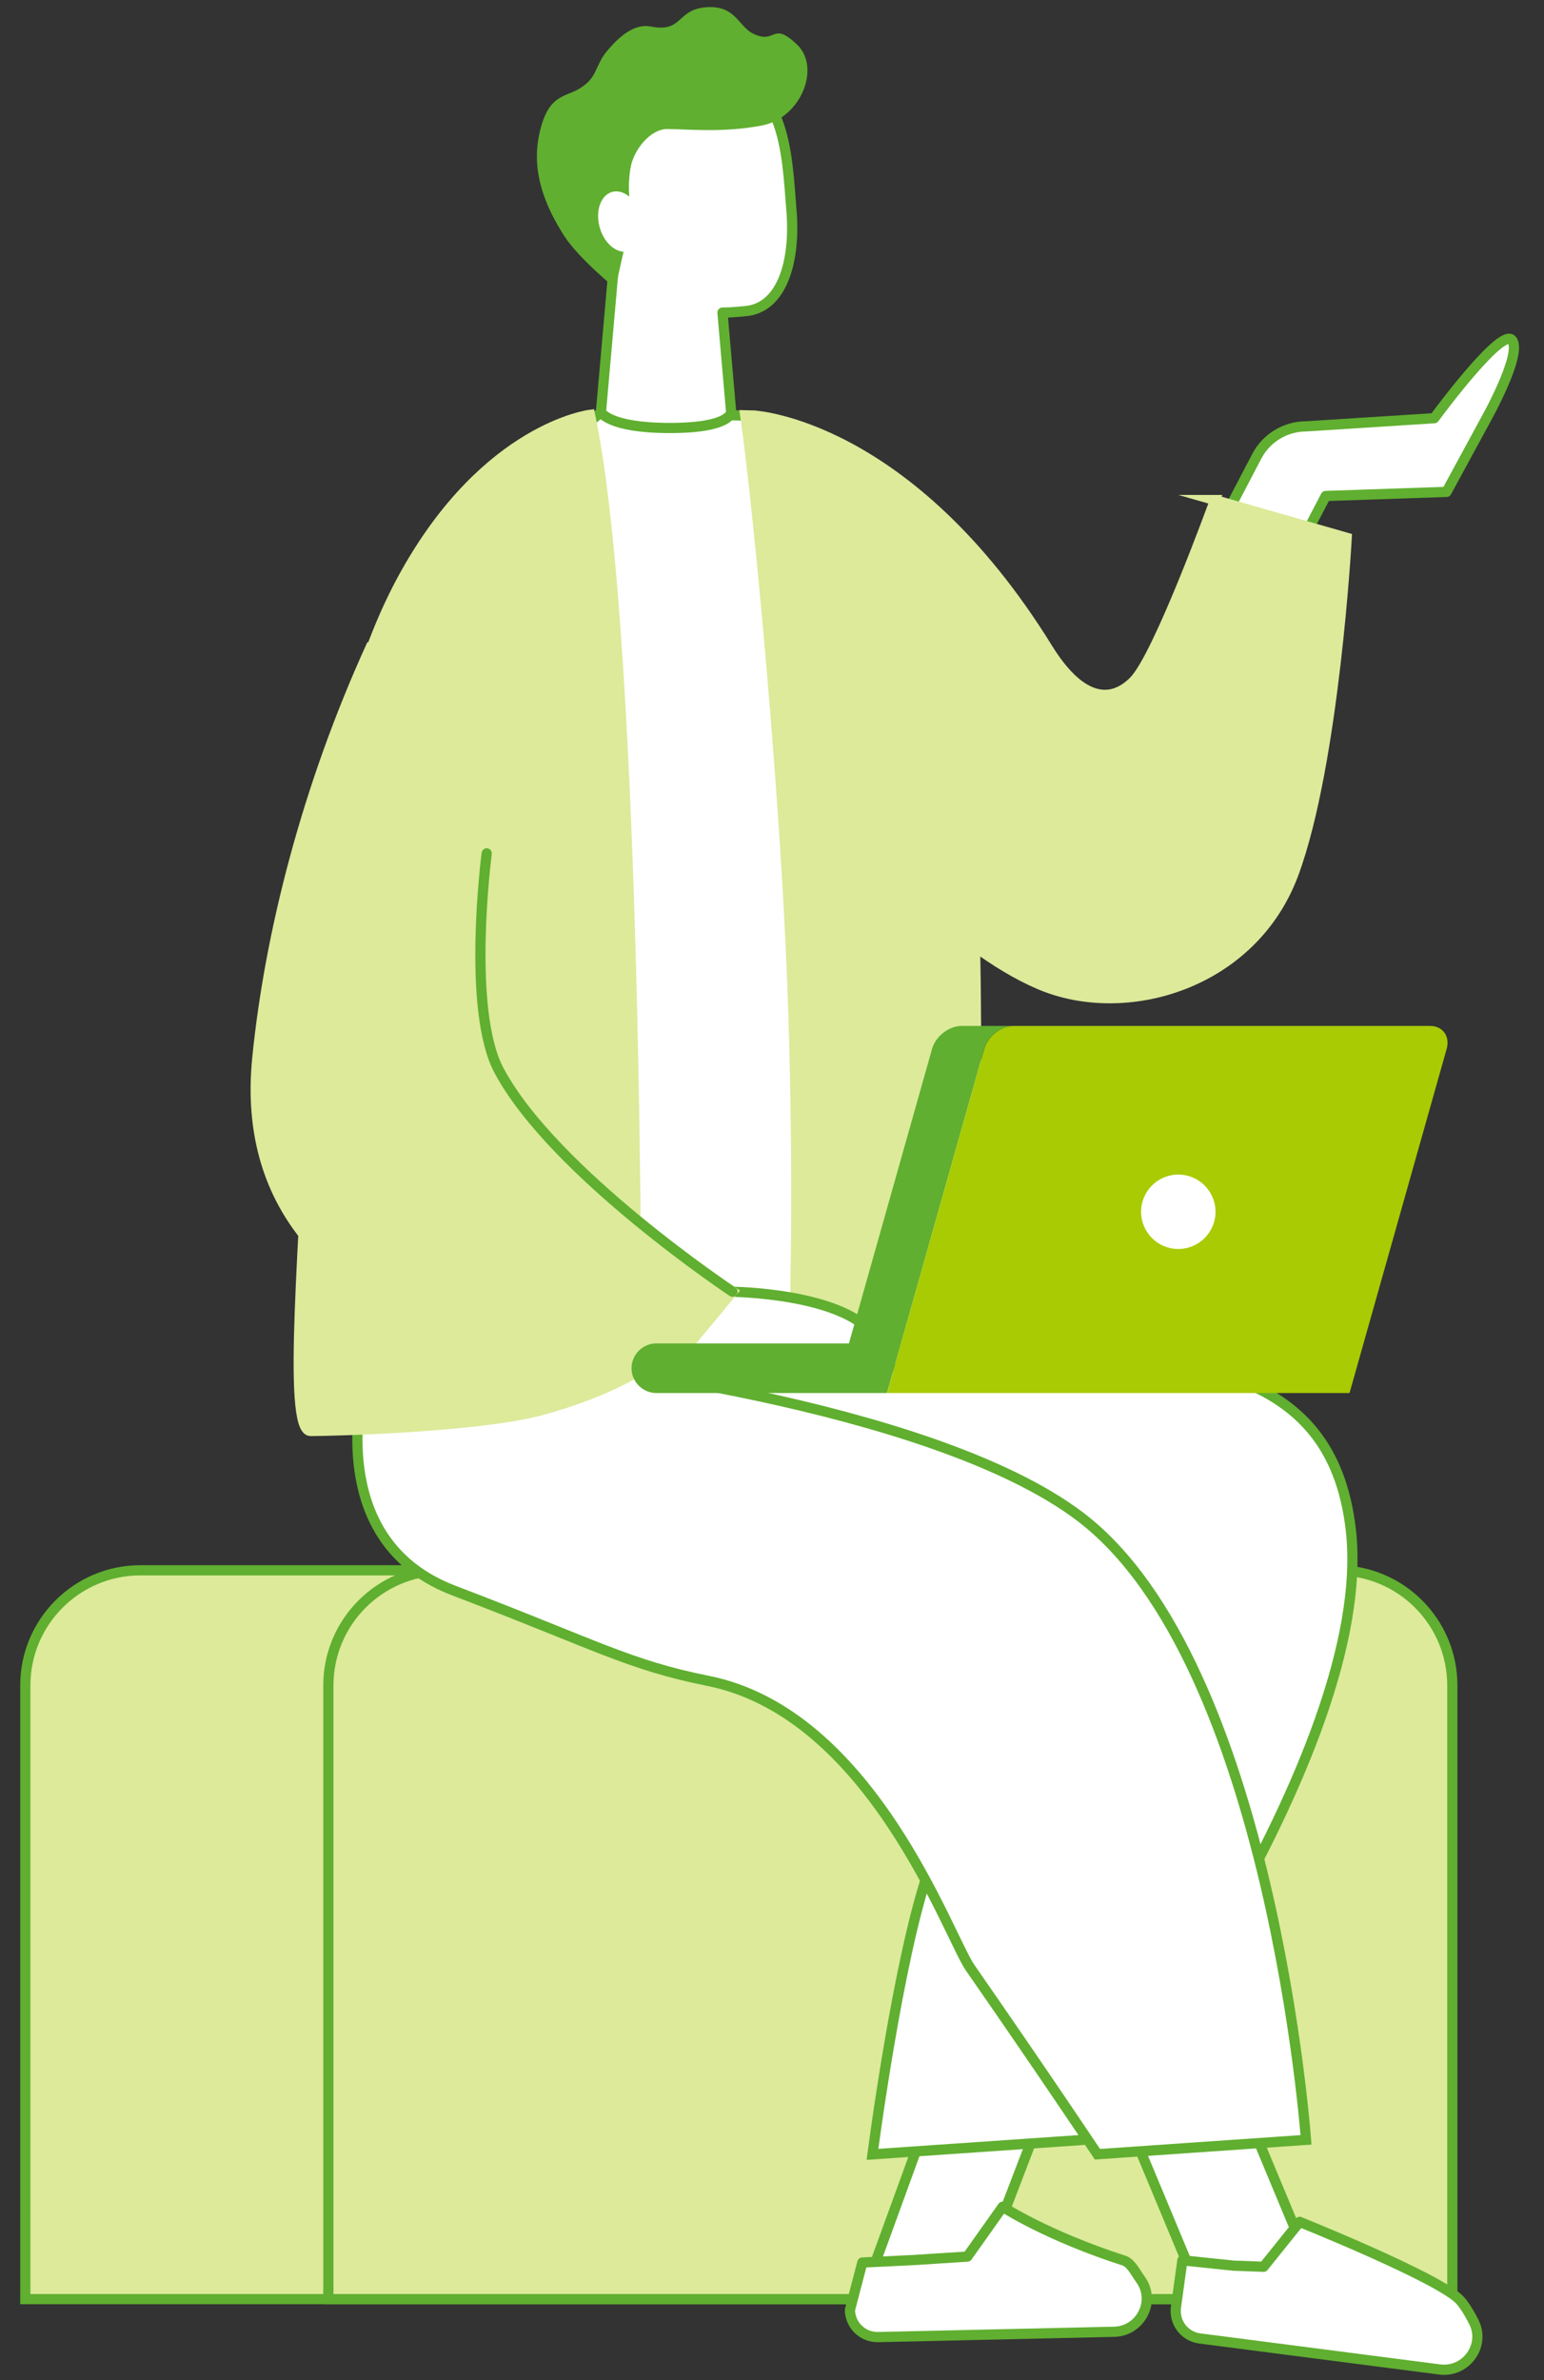
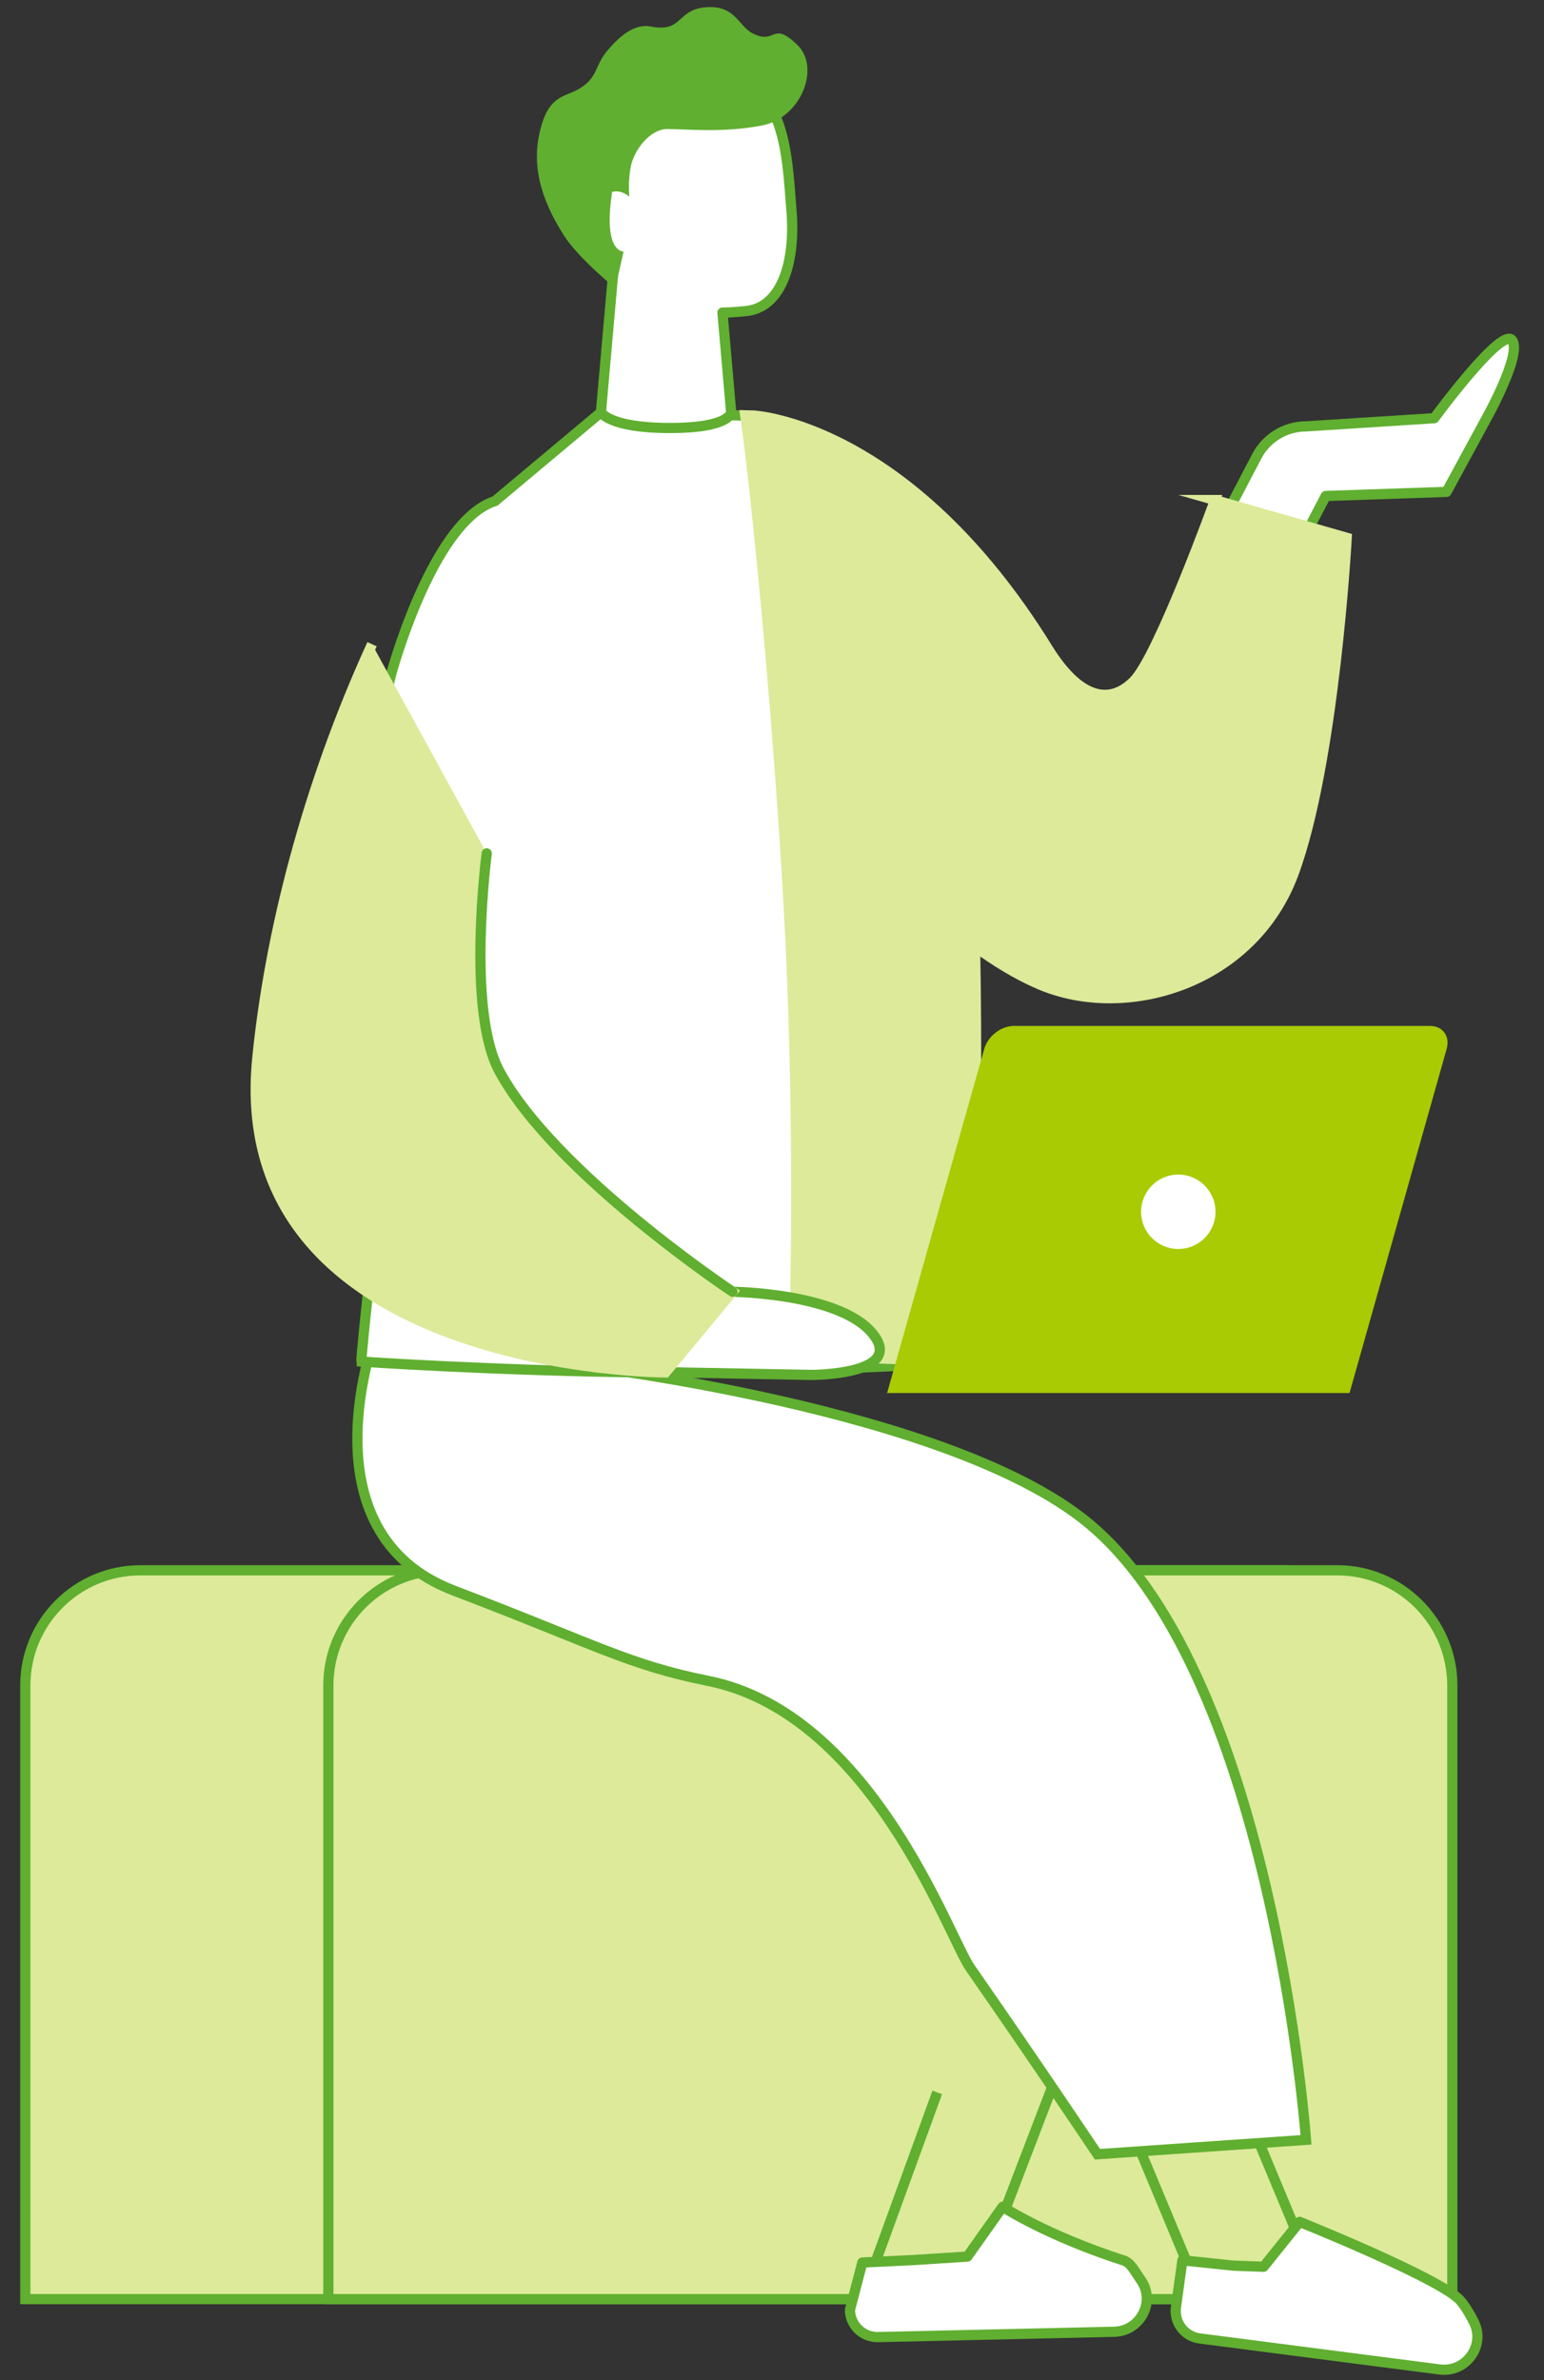
<svg xmlns="http://www.w3.org/2000/svg" width="61" height="94" viewBox="0 0 61 94" fill="none">
  <rect x="0" y="0" width="61" height="94" fill="#333333" stroke="none" />
  <path d="M5.546 62.013H50.657C53.166 62.013 55.204 64.051 55.204 66.559V90.795H1V66.559C1 64.051 3.038 62.013 5.546 62.013Z" fill="#DCEA9A" stroke="#60AF30" stroke-width="0.403" stroke-miterlimit="10" />
  <path d="M17.519 62.013H52.832C55.34 62.013 57.378 64.051 57.378 66.559V90.795H12.973V66.559C12.973 64.051 15.011 62.013 17.519 62.013Z" fill="#DCEA9A" stroke="#60AF30" stroke-width="0.403" stroke-miterlimit="10" />
-   <path d="M37.028 82.633L34.23 90.32L38.899 89.38L42.799 79.209" fill="white" />
  <path d="M37.028 82.633L34.23 90.32L38.899 89.38L42.799 79.209" stroke="#60AF30" stroke-width="0.403" stroke-miterlimit="10" />
  <path d="M39.615 87.145L38.219 89.115L36.092 89.252L34.069 89.35L33.579 91.222C33.589 91.829 34.089 92.309 34.696 92.294L44.019 92.084C45.063 92.059 45.67 90.879 45.068 90.031C44.852 89.732 44.681 89.36 44.401 89.272C41.344 88.287 39.615 87.15 39.615 87.15V87.145Z" fill="white" stroke="#60AF30" stroke-width="0.403" stroke-linecap="round" stroke-linejoin="round" />
-   <path d="M34.47 85.078L42.745 84.51C42.745 84.51 54.4 69.298 53.366 60.401C52.597 53.753 46.669 53.704 40.094 53.121C33.52 52.533 20.846 52.312 20.846 52.312L22.169 64.124L39.291 65.418C39.291 65.418 39.129 66.873 36.704 73.829C35.465 77.386 34.47 85.078 34.47 85.078Z" fill="white" stroke="#60AF30" stroke-width="0.403" stroke-miterlimit="10" stroke-linecap="round" />
-   <path d="M44.093 82.633L47.953 91.888L51.833 89.62L47.493 79.209" fill="white" />
  <path d="M44.093 82.633L47.953 91.888L51.833 89.62L47.493 79.209" stroke="#60AF30" stroke-width="0.403" stroke-miterlimit="10" />
  <path d="M51.348 87.743L49.922 89.517L48.732 89.473L46.714 89.262L46.459 91.114C46.376 91.716 46.797 92.27 47.399 92.348L56.879 93.573C57.913 93.705 58.697 92.637 58.231 91.702C58.065 91.373 57.883 91.07 57.692 90.849C56.933 89.987 51.353 87.748 51.353 87.748L51.348 87.743Z" fill="white" stroke="#60AF30" stroke-width="0.403" stroke-linecap="round" stroke-linejoin="round" />
  <path d="M14.864 52.631L21.659 53.763C21.659 53.763 36.709 55.345 42.696 59.911C50.24 65.663 51.597 84.505 51.597 84.505L43.357 85.073C43.357 85.073 41.123 81.727 38.326 77.705C37.473 76.475 34.441 67.671 27.969 66.378C24.819 65.746 23.584 64.967 17.936 62.816C11.861 60.504 14.859 52.621 14.859 52.621L14.864 52.631Z" fill="white" stroke="#60AF30" stroke-width="0.403" stroke-miterlimit="10" stroke-linecap="round" />
  <path d="M25.138 54.194C19.303 54.115 14.277 53.772 14.277 53.772C14.277 53.772 14.257 53.586 14.673 49.819C14.923 47.541 14.11 31.207 15.511 26.421C15.962 24.887 17.461 20.453 19.558 19.787L23.747 16.279L29.792 16.421L32.506 19.145C34.598 19.812 36.91 24.892 37.361 26.425C38.762 31.212 37.738 47.541 37.925 49.824C38.243 53.714 38.321 53.777 38.321 53.777C38.321 53.777 33.295 54.12 27.46 54.199V54.213C27.078 54.213 26.691 54.213 26.299 54.213C25.907 54.213 25.52 54.213 25.138 54.213V54.199V54.194Z" fill="white" stroke="#60AF30" stroke-width="0.403" stroke-miterlimit="10" />
  <path d="M48.492 20.238L49.653 18.019C50.031 17.294 50.785 16.838 51.603 16.838L56.664 16.515C56.664 16.515 59.334 12.875 59.741 13.438C60.147 14.002 58.687 16.593 58.687 16.593L57.149 19.425L52.377 19.587L50.516 23.148" fill="white" />
  <path d="M48.492 20.238L49.653 18.019C50.031 17.294 50.785 16.838 51.603 16.838L56.664 16.515C56.664 16.515 59.334 12.875 59.741 13.438C60.147 14.002 58.687 16.593 58.687 16.593L57.149 19.425L52.377 19.587L50.516 23.148" stroke="#60AF30" stroke-width="0.403" stroke-linecap="round" stroke-linejoin="round" />
  <path d="M48.002 19.748C48.002 19.748 45.763 25.931 44.793 26.901C43.823 27.871 42.623 27.592 41.393 25.608C35.892 16.706 29.782 16.412 29.782 16.412L29.444 16.402C30.017 20.464 31.022 31.404 31.306 38.865C31.556 45.508 31.443 51 31.365 53.538L38.312 53.768C38.312 53.768 38.684 45.454 38.522 37.38C39.311 37.954 40.173 38.492 41.07 38.875C44.47 40.33 49.482 38.875 51.103 34.505C52.72 30.135 53.205 21.238 53.205 21.238L47.997 19.748H48.002Z" fill="#DCEA9A" stroke="#DCEA9A" stroke-width="0.403" stroke-miterlimit="10" />
-   <path d="M23.31 16.383C23.31 16.383 19.234 16.873 15.995 22.698C12.757 28.523 12.434 36.773 12.272 42.598C12.11 48.423 11.302 56.511 12.272 56.511C13.242 56.511 18.905 56.35 21.335 55.703C23.765 55.056 25.137 54.189 25.137 54.189C25.137 54.189 25.221 25.446 23.31 16.383Z" fill="#DCEA9A" stroke="#DCEA9A" stroke-width="0.403" stroke-miterlimit="10" />
  <path d="M31.267 8.294C31.091 6.187 31.061 2.542 27.789 3.228C24.756 3.865 24.208 6.765 24.384 8.872C24.399 9.034 24.438 9.2 24.492 9.372H24.35L23.742 16.275C23.742 16.275 24.041 16.902 26.466 16.902C28.891 16.902 28.886 16.275 28.886 16.275L28.543 12.345C28.901 12.345 29.215 12.306 29.45 12.287C30.856 12.169 31.444 10.4 31.267 8.289V8.294Z" fill="white" />
  <path d="M31.267 8.294C31.091 6.187 31.061 2.542 27.789 3.228C24.756 3.865 24.208 6.765 24.384 8.872C24.399 9.034 24.438 9.2 24.492 9.372H24.35L23.742 16.275C23.742 16.275 24.041 16.902 26.466 16.902C28.891 16.902 28.886 16.275 28.886 16.275L28.543 12.345C28.901 12.345 29.215 12.306 29.45 12.287C30.856 12.169 31.444 10.4 31.267 8.289V8.294Z" stroke="#60AF30" stroke-width="0.403" stroke-linecap="round" stroke-linejoin="round" />
  <path d="M24.31 11.38L24.972 8.451C24.972 8.451 24.722 7.544 24.928 6.545C25.055 5.933 25.672 5.095 26.368 5.095C27.064 5.095 28.578 5.257 30.116 4.953C31.649 4.649 32.438 2.665 31.488 1.759C30.483 0.803 30.674 1.778 29.753 1.327C29.151 1.034 29.058 0.157 27.818 0.294C26.73 0.416 26.956 1.293 25.721 1.048C25.089 0.926 24.516 1.381 23.992 2.004C23.468 2.626 23.639 3.072 22.846 3.527C22.292 3.846 21.631 3.743 21.302 5.315C20.999 6.751 21.493 8.074 22.292 9.318C22.865 10.21 24.315 11.385 24.315 11.385L24.31 11.38Z" fill="#60AF30" />
-   <path d="M24.833 9.921C25.284 9.796 25.504 9.17 25.325 8.524C25.146 7.877 24.635 7.454 24.184 7.579C23.733 7.704 23.512 8.33 23.692 8.977C23.871 9.623 24.382 10.046 24.833 9.921Z" fill="white" />
+   <path d="M24.833 9.921C25.284 9.796 25.504 9.17 25.325 8.524C25.146 7.877 24.635 7.454 24.184 7.579C23.871 9.623 24.382 10.046 24.833 9.921Z" fill="white" />
  <path d="M28.94 51.015C28.94 51.015 33.192 51.059 34.486 52.68C35.779 54.297 32.061 54.297 32.061 54.297L26.48 54.194" fill="white" />
  <path d="M28.94 51.015C28.94 51.015 33.192 51.059 34.486 52.68C35.779 54.297 32.061 54.297 32.061 54.297L26.48 54.194" stroke="#60AF30" stroke-width="0.403" stroke-miterlimit="10" />
  <path d="M19.229 33.701C19.229 33.701 18.421 39.85 19.714 42.275C21.87 46.317 28.939 51.01 28.939 51.01L26.294 54.199C26.294 54.199 8.926 54.19 10.166 41.785C10.651 36.93 12.106 31.105 14.698 25.441" fill="#DCEA9A" />
  <path d="M19.229 33.701C19.229 33.701 18.421 39.85 19.714 42.275C21.87 46.317 28.939 51.01 28.939 51.01L26.294 54.199C26.294 54.199 8.926 54.19 10.166 41.785C10.651 36.93 12.106 31.105 14.698 25.441" stroke="#DCEA9A" stroke-width="0.403" stroke-miterlimit="10" />
  <path d="M19.229 33.701C19.229 33.701 18.421 39.85 19.714 42.275C21.87 46.316 28.939 51.01 28.939 51.01" stroke="#60AF30" stroke-width="0.403" stroke-linecap="round" stroke-linejoin="round" />
-   <path d="M25.931 53.053H33.539L36.822 41.427C36.964 40.922 37.488 40.516 37.988 40.516H40.045C39.541 40.516 39.022 40.922 38.879 41.427L35.043 55.012H32.986H25.931C25.392 55.012 24.951 54.571 24.951 54.032C24.951 53.493 25.392 53.053 25.931 53.053Z" fill="#60AF30" />
  <path d="M35.043 55.012H53.317L57.153 41.427C57.295 40.922 57.001 40.516 56.501 40.516H40.05C39.545 40.516 39.026 40.922 38.884 41.427L35.048 55.012H35.043Z" fill="#A8CB03" />
  <path d="M46.552 49.324C47.364 49.324 48.022 48.666 48.022 47.855C48.022 47.043 47.364 46.385 46.552 46.385C45.74 46.385 45.082 47.043 45.082 47.855C45.082 48.666 45.74 49.324 46.552 49.324Z" fill="white" />
</svg>